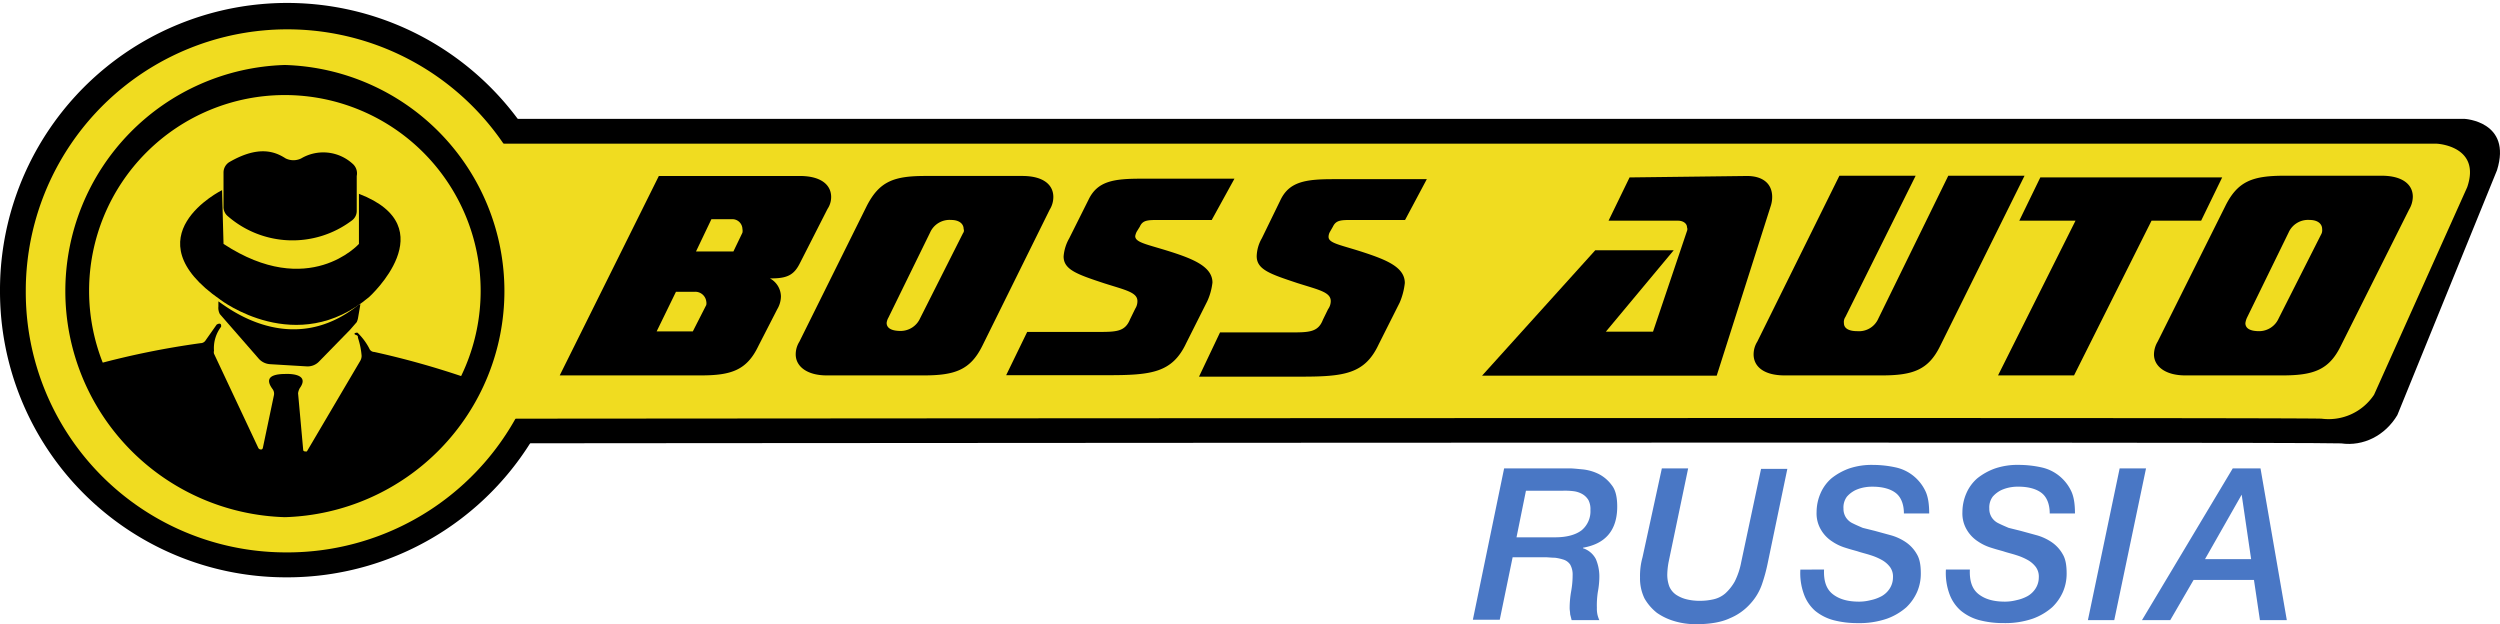
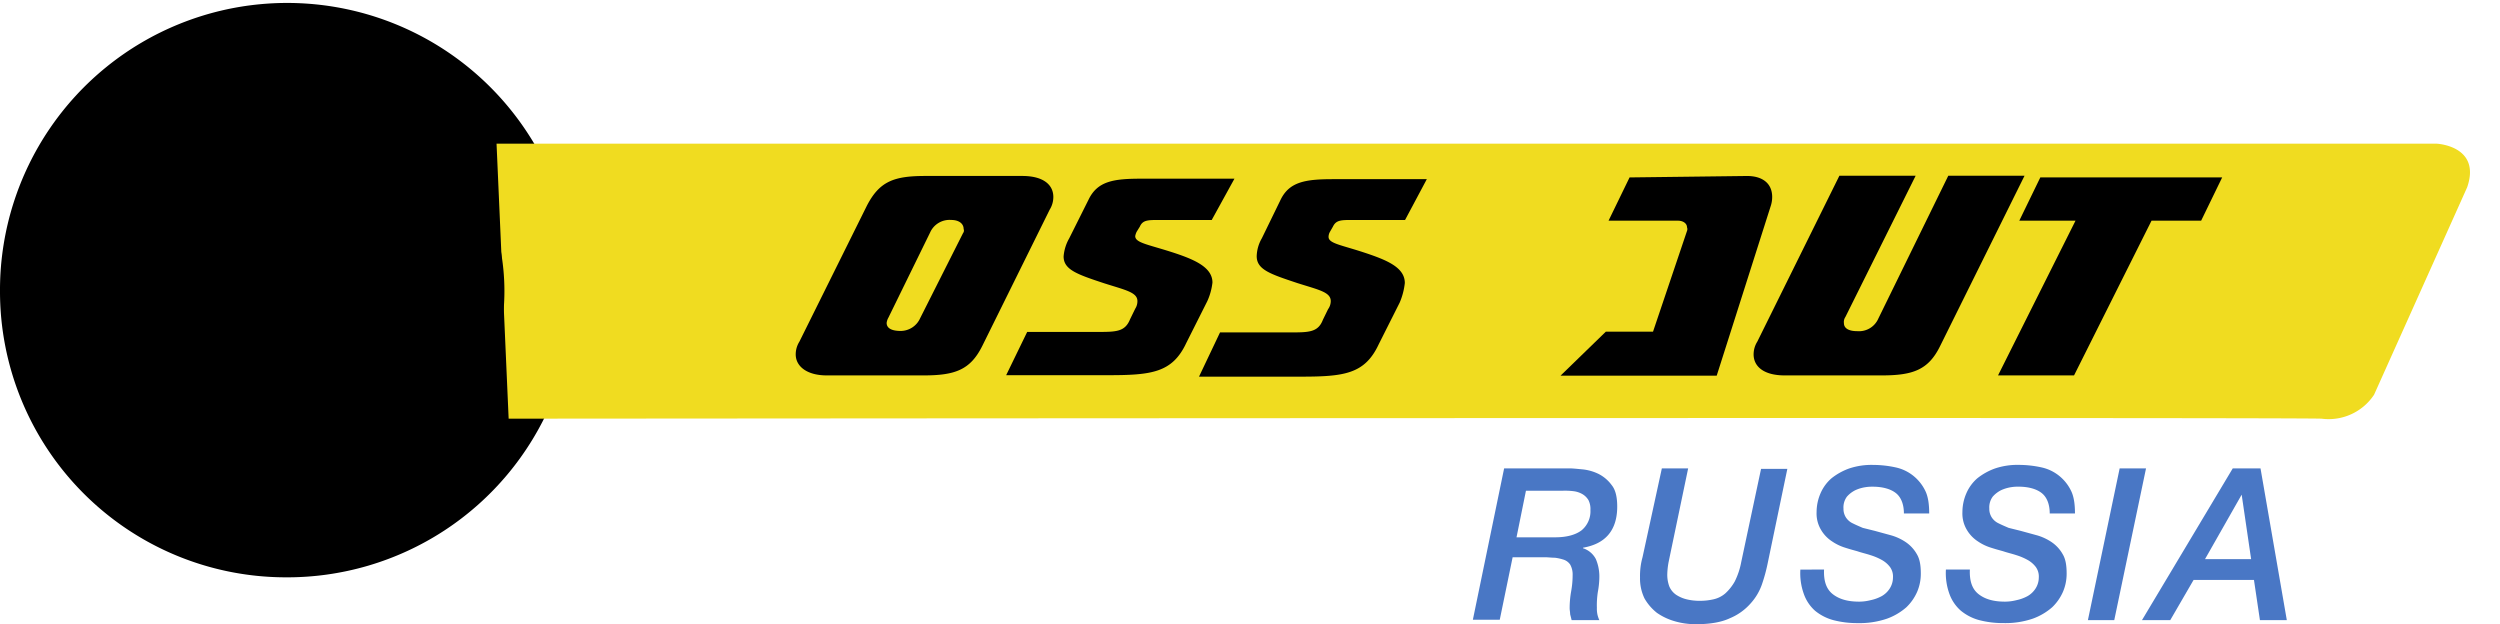
<svg xmlns="http://www.w3.org/2000/svg" id="Layer_1" data-name="Layer 1" viewBox="0 0 1022.82 255.34">
  <defs>
    <style>.cls-1{fill:#f0dc20;}.cls-2{isolation:isolate;}.cls-3{fill:#4977c5;}</style>
  </defs>
  <path d="M116.45,236.2A117.5,117.5,0,1,0,0,117.66v1A117,117,0,0,0,116.45,236.2Z" />
-   <path d="M158.82,48.63h849.51s19.47,1.06,13.27,21l-40.78,100.2c-5,8.38-13.91,12.87-23,11.57-17.12-.71-789.25,0-793.75,0Z" />
  <path class="cls-1" d="M203.15,58.79H997s18.2.9,12.4,17.8l-38.1,84.9a22.29,22.29,0,0,1-21.5,9.8c-16-.6-737.5,0-741.7,0Z" />
-   <path class="cls-1" d="M116.55,226a107,107,0,1,0-106-107.9v.9a106.46,106.46,0,0,0,106,107Z" />
-   <path d="M286.75,153.59H229L269.55,72h57.7c8.6,0,12.8,3.6,12.8,8.6a8.81,8.81,0,0,1-1.5,4.9l-11.2,22c-2.4,4.9-5.1,6.4-11.8,6.4H315a8.56,8.56,0,0,1,4.5,7.4,10.48,10.48,0,0,1-1.5,5.2l-7.7,15C305.55,151.49,299.15,153.59,286.75,153.59Zm2.2-28.8a3.79,3.79,0,0,0,0-1.5,4.54,4.54,0,0,0-4.9-3.9h-7.5l-7.9,16.2h14.8Zm11.1-21.9,3.7-7.7a3.79,3.79,0,0,0,0-1.5,4.13,4.13,0,0,0-4.5-4h-8.2l-6.3,13.2Z" />
  <path d="M401.85,141.59c-4.9,9.8-11.2,12-24,12h-39.6c-8.1,0-12.7-3.7-12.7-8.6a9.8,9.8,0,0,1,1.5-5.2l27.6-55.6c5.2-10.1,11.2-12.2,24-12.2h39.6c8.6,0,12.7,3.6,12.7,8.6a9.8,9.8,0,0,1-1.5,5.2Zm-7.6-47.9c0-2.1-1.8-3.7-5.1-3.7a8.69,8.69,0,0,0-8.6,5.1L363.45,130a5.79,5.79,0,0,0-.7,2.1c0,2.1,1.9,3.3,5.8,3.3a8.77,8.77,0,0,0,7.9-5.2L394,95.39A1.7,1.7,0,0,0,394.25,93.69Z" />
  <path d="M495.75,90h-21.5c-4.6,0-6.7,0-7.9,2.7l-1.3,2.1a6.36,6.36,0,0,0-.6,1.8c0,2.7,5.1,3.4,14.5,6.4s17.1,6.2,17.1,12.6a25.29,25.29,0,0,1-2.1,7.6l-8.6,17.1c-5.7,12.2-14.2,13.2-32.1,13.2h-41.6l8.6-17.7h28.5c7.9,0,11.5,0,13.6-5.2l2.1-4.3a5.61,5.61,0,0,0,.9-3.1c0-3.6-4.8-4.5-13.6-7.3-11.2-3.7-16.6-5.6-16.6-11a17.78,17.78,0,0,1,2.3-7.4l7.9-15.8c3.7-7.7,10.4-8.6,21.8-8.6h37.9Z" />
  <path d="M574.85,90h-21.6c-4.5,0-6.6,0-7.9,2.7l-1.2,2.1a4.2,4.2,0,0,0-.6,2.1c0,2.7,5.1,3.3,14.5,6.4s16.7,6.1,16.7,12.5a27.81,27.81,0,0,1-2.1,8l-8.6,17.1c-5.7,12.2-14.2,13.2-32.1,13.2h-41.4l8.6-18.1h28.5c7.9,0,11.6,0,13.6-5.2l2.1-4.3a5.68,5.68,0,0,0,1.1-3.3c0-3.7-4.9-4.6-13.7-7.4-11.1-3.7-16.6-5.5-16.6-11a15.46,15.46,0,0,1,2.1-7.3l7.6-15.6c3.6-7.6,10.3-8.6,21.7-8.6h38.2Z" />
-   <path d="M714.75,72c6.3,0,10.3,3,10.3,8.6a11.93,11.93,0,0,1-.6,3.7l-22.1,69.4h-96l46.3-51.3h32.1L657,135.69h19.3l13.9-41.2a2,2,0,0,0,0-1.5c0-1.5-1.5-2.7-3.7-2.7h-28.4l8.6-17.7Z" />
+   <path d="M714.75,72c6.3,0,10.3,3,10.3,8.6a11.93,11.93,0,0,1-.6,3.7l-22.1,69.4h-96h32.1L657,135.69h19.3l13.9-41.2a2,2,0,0,0,0-1.5c0-1.5-1.5-2.7-3.7-2.7h-28.4l8.6-17.7Z" />
  <path d="M793.75,141.59c-4.8,9.8-11.2,12-23.9,12h-39.7c-8.6,0-12.7-3.7-12.7-8.6a9.8,9.8,0,0,1,1.5-5.2l33.6-67.9h31.2L755,129.69a3.61,3.61,0,0,0-.6,2.5c0,2.1,1.9,3.3,5.5,3.3a8.63,8.63,0,0,0,8.6-5.2l28.6-58.4h31.2Z" />
  <path d="M848.55,153.59h-31.1l31.7-63.3h-23l8.6-17.7h74.4l-8.6,17.7h-20.3Z" />
-   <path d="M957.65,141.59c-4.8,9.8-11.2,12-23.9,12h-39.7c-8.1,0-12.8-3.7-12.8-8.6a10.48,10.48,0,0,1,1.5-5.2l27.6-55.3c5.1-10.4,11.2-12.6,24.4-12.6h39.6c8.6,0,12.8,3.6,12.8,8.6a10.48,10.48,0,0,1-1.5,5.2Zm-7.6-47.9c0-2.1-1.8-3.7-5.1-3.7a8.69,8.69,0,0,0-8.6,5.1l-17.1,35a8.3,8.3,0,0,0-.6,2.1c0,2.1,1.8,3.3,5.7,3.3a8.77,8.77,0,0,0,7.9-5.2l17.6-34.8A3.72,3.72,0,0,0,950.05,93.69Z" />
  <path d="M116.55,211.59a92.54,92.54,0,0,1,0-185,92.54,92.54,0,0,1,0,185Zm0-172.7a80.1,80.1,0,1,0,80.1,80.1A80.15,80.15,0,0,0,116.55,38.89Z" />
  <path d="M90.85,77.79s-38.2,18.9-.6,44.9c0,0,31.1,23.8,60.8-1.2,0,0,31.5-28.5-4.2-42.2v20.5s-20.5,22.9-55.4,0Z" />
  <path d="M93.25,88.49a40.34,40.34,0,0,0,50.6,1.8,4.84,4.84,0,0,0,2.1-3.9V72a5.2,5.2,0,0,0-1.8-5.1,17.8,17.8,0,0,0-20.9-2.1,7.2,7.2,0,0,1-6.4,0c-4.2-2.7-10.9-5.5-23,1.5a5,5,0,0,0-2.4,4.3v13.9A4.87,4.87,0,0,0,93.25,88.49Z" />
  <path d="M39.65,149a338.76,338.76,0,0,1,42.4-8.6,2.44,2.44,0,0,0,2.1-1.2l4.5-6.4s2.1-1.3,1.8.9a14.4,14.4,0,0,0-2.9,9.8,2.44,2.44,0,0,0,0,1.2l18.1,38.5a1.21,1.21,0,0,0,1.2.7c.4,0,.6-.3.7-.7l4.5-21.4a3.17,3.17,0,0,0-.6-2.7c-1.5-2.1-3.7-6.1,5.4-6.1,0,0,10.4-.6,5.8,5.8a5.79,5.79,0,0,0-.7,2.1l2.1,23.2s0,.6.9.6h.6l21.8-37a4.2,4.2,0,0,0,.6-2.1,31.37,31.37,0,0,0-1.5-7.4c0-.6,0-.9-.9-1.2s-.6-.9.7-.9a25,25,0,0,1,4.8,6.4,2.26,2.26,0,0,0,2.1,1.5,346.56,346.56,0,0,1,37.1,10.4,3.25,3.25,0,0,1,1.9,4l-6.1,15a3.49,3.49,0,0,1-1.2,1.5l-28.5,18.9h-.6l-33,13.1a2.77,2.77,0,0,1-1.8,0l-36.5-6.7h-.9l-26.4-17.1s-.9-.6-.9-.9l-18.4-29h0l-2.1-4.3h3.9Z" />
  <path d="M147.45,124.49l-.9,5.2a7.27,7.27,0,0,1-.6,2.1l-2.7,3.1L130.45,148a6.47,6.47,0,0,1-4.9,1.9l-15-.9a6.74,6.74,0,0,1-4.9-2.5l-15.7-18a5.42,5.42,0,0,1-.6-3.1v-2.1h0c3,1.9,29.6,23.9,57.5,1.3Z" />
  <g class="cls-2">
    <path class="cls-3" d="M615.38,191.63h26.79c1.42,0,3,.2,5.27.4a19.39,19.39,0,0,1,6.5,1.83,15.1,15.1,0,0,1,5.48,4.66c1.62,2,2.23,5.08,2.23,8.73q0,7.31-3.65,11.57c-2.44,2.84-5.89,4.46-10.35,5.27v.21a9,9,0,0,1,5.27,4.46,18.19,18.19,0,0,1,1.42,6.9,34.77,34.77,0,0,1-.61,6.49,35.54,35.54,0,0,0-.4,6.5,11.8,11.8,0,0,0,.2,2.64,11.56,11.56,0,0,0,.81,2.43H643c-.2-.81-.41-1.62-.61-2.43,0-.82-.2-1.63-.2-2.44a39.24,39.24,0,0,1,.61-6.9,37.86,37.86,0,0,0,.61-6.7,8.26,8.26,0,0,0-1-4.26,5.23,5.23,0,0,0-2.64-2,19.38,19.38,0,0,0-3.65-.81c-1.42,0-2.84-.2-4.26-.2h-13l-5.27,25.57h-11Zm5.07,28.2h15.83c4.67,0,8.32-1,10.76-2.84a10.09,10.09,0,0,0,3.65-8.32,8.06,8.06,0,0,0-.81-4.06,7,7,0,0,0-2.44-2.43,9.59,9.59,0,0,0-3.65-1.22,29,29,0,0,0-4.26-.2H624.31Z" />
    <path class="cls-3" d="M679.91,191.63h10.76l-7.92,37.94a30.82,30.82,0,0,0-.61,5.08,13.71,13.71,0,0,0,.82,5.27,7.84,7.84,0,0,0,2.84,3.45,13.52,13.52,0,0,0,4.26,1.83,22.39,22.39,0,0,0,5.27.61,24.82,24.82,0,0,0,5.69-.61,11.12,11.12,0,0,0,4.87-2.44,19.54,19.54,0,0,0,3.85-4.87,29.92,29.92,0,0,0,2.64-7.91l8.12-38.15h10.75l-8.12,39a67.16,67.16,0,0,1-2.23,8.12,22.54,22.54,0,0,1-4.66,7.91,23,23,0,0,1-8.53,6.09c-3.45,1.62-8.11,2.43-13.8,2.43a30.28,30.28,0,0,1-8.72-1.21,24.64,24.64,0,0,1-7.31-3.45,20.5,20.5,0,0,1-5.07-5.89,18.76,18.76,0,0,1-1.83-8.52,29,29,0,0,1,.21-4.26A27.78,27.78,0,0,1,672,228Z" />
    <path class="cls-3" d="M746.27,233c-.2,4.87,1,8.12,3.65,10.15s6.09,3,10.76,3a19.39,19.39,0,0,0,4.66-.61,16.57,16.57,0,0,0,4.47-1.62,9.4,9.4,0,0,0,3.24-3,8.41,8.41,0,0,0,1.42-4.67,6.65,6.65,0,0,0-1.21-4.26,10.84,10.84,0,0,0-3.25-2.84,24.3,24.3,0,0,0-4.67-2c-1.82-.61-3.65-1-5.48-1.63-1.42-.4-3-.81-4.87-1.42a19.88,19.88,0,0,1-5.48-2.63,14.17,14.17,0,0,1-4.46-4.67,13,13,0,0,1-1.83-7.31,19.35,19.35,0,0,1,1.63-7.71,17.07,17.07,0,0,1,4.46-6.09,25.28,25.28,0,0,1,7.31-4.05,28.77,28.77,0,0,1,9.74-1.43,43.33,43.33,0,0,1,9.13,1,17.42,17.42,0,0,1,7.3,3.45,17.8,17.8,0,0,1,4.87,6.09c1.22,2.43,1.63,5.68,1.63,9.33H778.94c0-3.85-1.22-6.7-3.25-8.32s-5.27-2.64-9.54-2.64a16.93,16.93,0,0,0-3,.21,15.67,15.67,0,0,0-4.06,1.21,11.32,11.32,0,0,0-3.45,2.64,7.36,7.36,0,0,0-1.42,4.87,6.47,6.47,0,0,0,1,3.65,6.72,6.72,0,0,0,2.84,2.44c1.22.61,2.64,1.22,4.06,1.83l4.87,1.21,6.69,1.83a21,21,0,0,1,6.09,2.84,14.66,14.66,0,0,1,4.46,4.87c1.22,2,1.63,4.67,1.63,7.92a18.77,18.77,0,0,1-1.42,7.3,19.64,19.64,0,0,1-4.47,6.49,24.68,24.68,0,0,1-7.91,4.67,34.52,34.52,0,0,1-12,1.83,38.25,38.25,0,0,1-10-1.22,20,20,0,0,1-7.5-3.86A16.56,16.56,0,0,1,738,243a24.92,24.92,0,0,1-1.42-9.95Z" />
    <path class="cls-3" d="M805.93,233c-.2,4.87,1,8.12,3.65,10.15s6.09,3,10.76,3a19.39,19.39,0,0,0,4.66-.61,16.57,16.57,0,0,0,4.47-1.62,9.4,9.4,0,0,0,3.24-3,8.41,8.41,0,0,0,1.42-4.67,6.65,6.65,0,0,0-1.21-4.26,10.84,10.84,0,0,0-3.25-2.84,24.3,24.3,0,0,0-4.67-2c-1.82-.61-3.65-1-5.48-1.63-1.42-.4-3-.81-4.87-1.42a19.88,19.88,0,0,1-5.48-2.63,14.17,14.17,0,0,1-4.46-4.67,13,13,0,0,1-1.83-7.31,19.35,19.35,0,0,1,1.63-7.71,17.07,17.07,0,0,1,4.46-6.09,25.28,25.28,0,0,1,7.31-4.05A28.77,28.77,0,0,1,826,190.2a43.33,43.33,0,0,1,9.13,1,17.42,17.42,0,0,1,7.3,3.45,17.8,17.8,0,0,1,4.87,6.09c1.22,2.43,1.63,5.68,1.63,9.33H838.6c0-3.85-1.22-6.7-3.25-8.32s-5.27-2.64-9.54-2.64a16.93,16.93,0,0,0-3,.21,15.67,15.67,0,0,0-4.06,1.21,11.32,11.32,0,0,0-3.45,2.64,7.36,7.36,0,0,0-1.42,4.87,6.47,6.47,0,0,0,1,3.65,6.72,6.72,0,0,0,2.84,2.44c1.22.61,2.64,1.22,4.06,1.83l4.87,1.21,6.69,1.83a21,21,0,0,1,6.09,2.84,14.66,14.66,0,0,1,4.46,4.87c1.22,2,1.63,4.67,1.63,7.92a18.77,18.77,0,0,1-1.42,7.3,19.64,19.64,0,0,1-4.47,6.49,24.68,24.68,0,0,1-7.91,4.67,34.52,34.52,0,0,1-12,1.83,38.25,38.25,0,0,1-10-1.22,20,20,0,0,1-7.5-3.86,16.56,16.56,0,0,1-4.67-6.89,24.92,24.92,0,0,1-1.42-9.95Z" />
    <path class="cls-3" d="M867.21,191.63H878l-13,62.09H854.22Z" />
    <path class="cls-3" d="M913.48,191.63h11.36l10.76,62.09h-11l-2.44-16.44H897.45l-9.54,16.44H876.34Zm3.65,10.75h0l-15,26.38H921Z" />
  </g>
</svg>